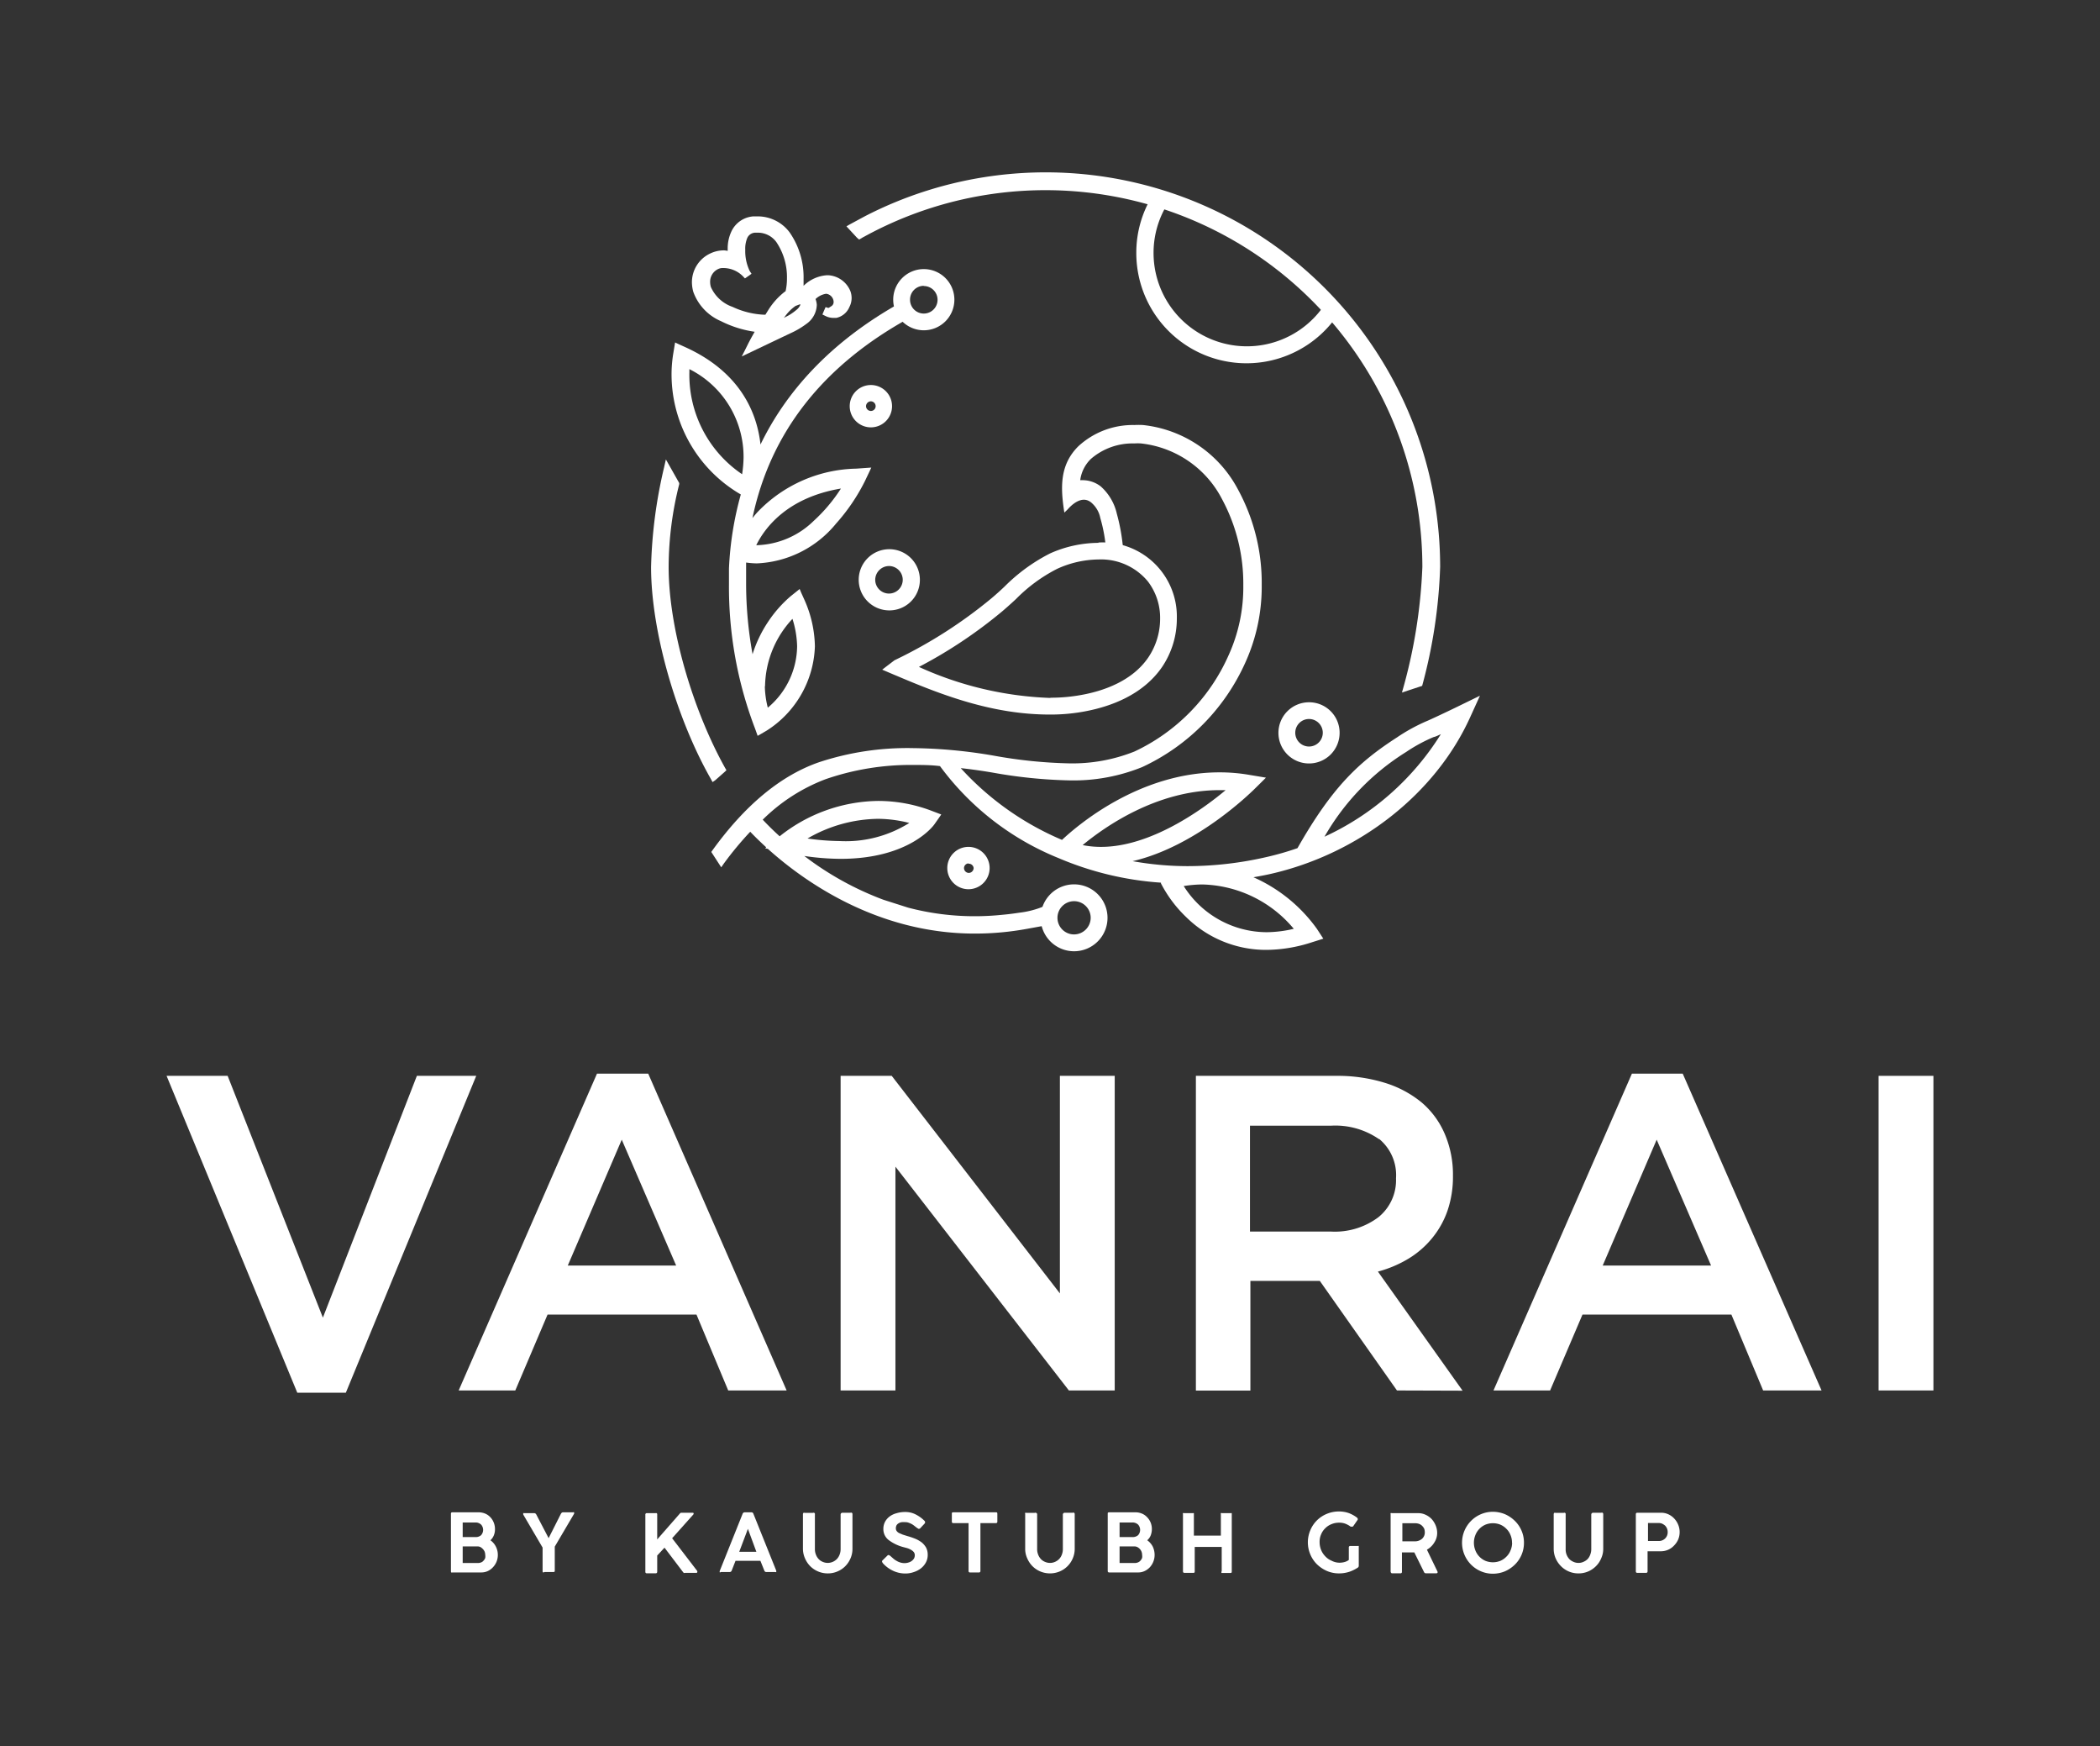
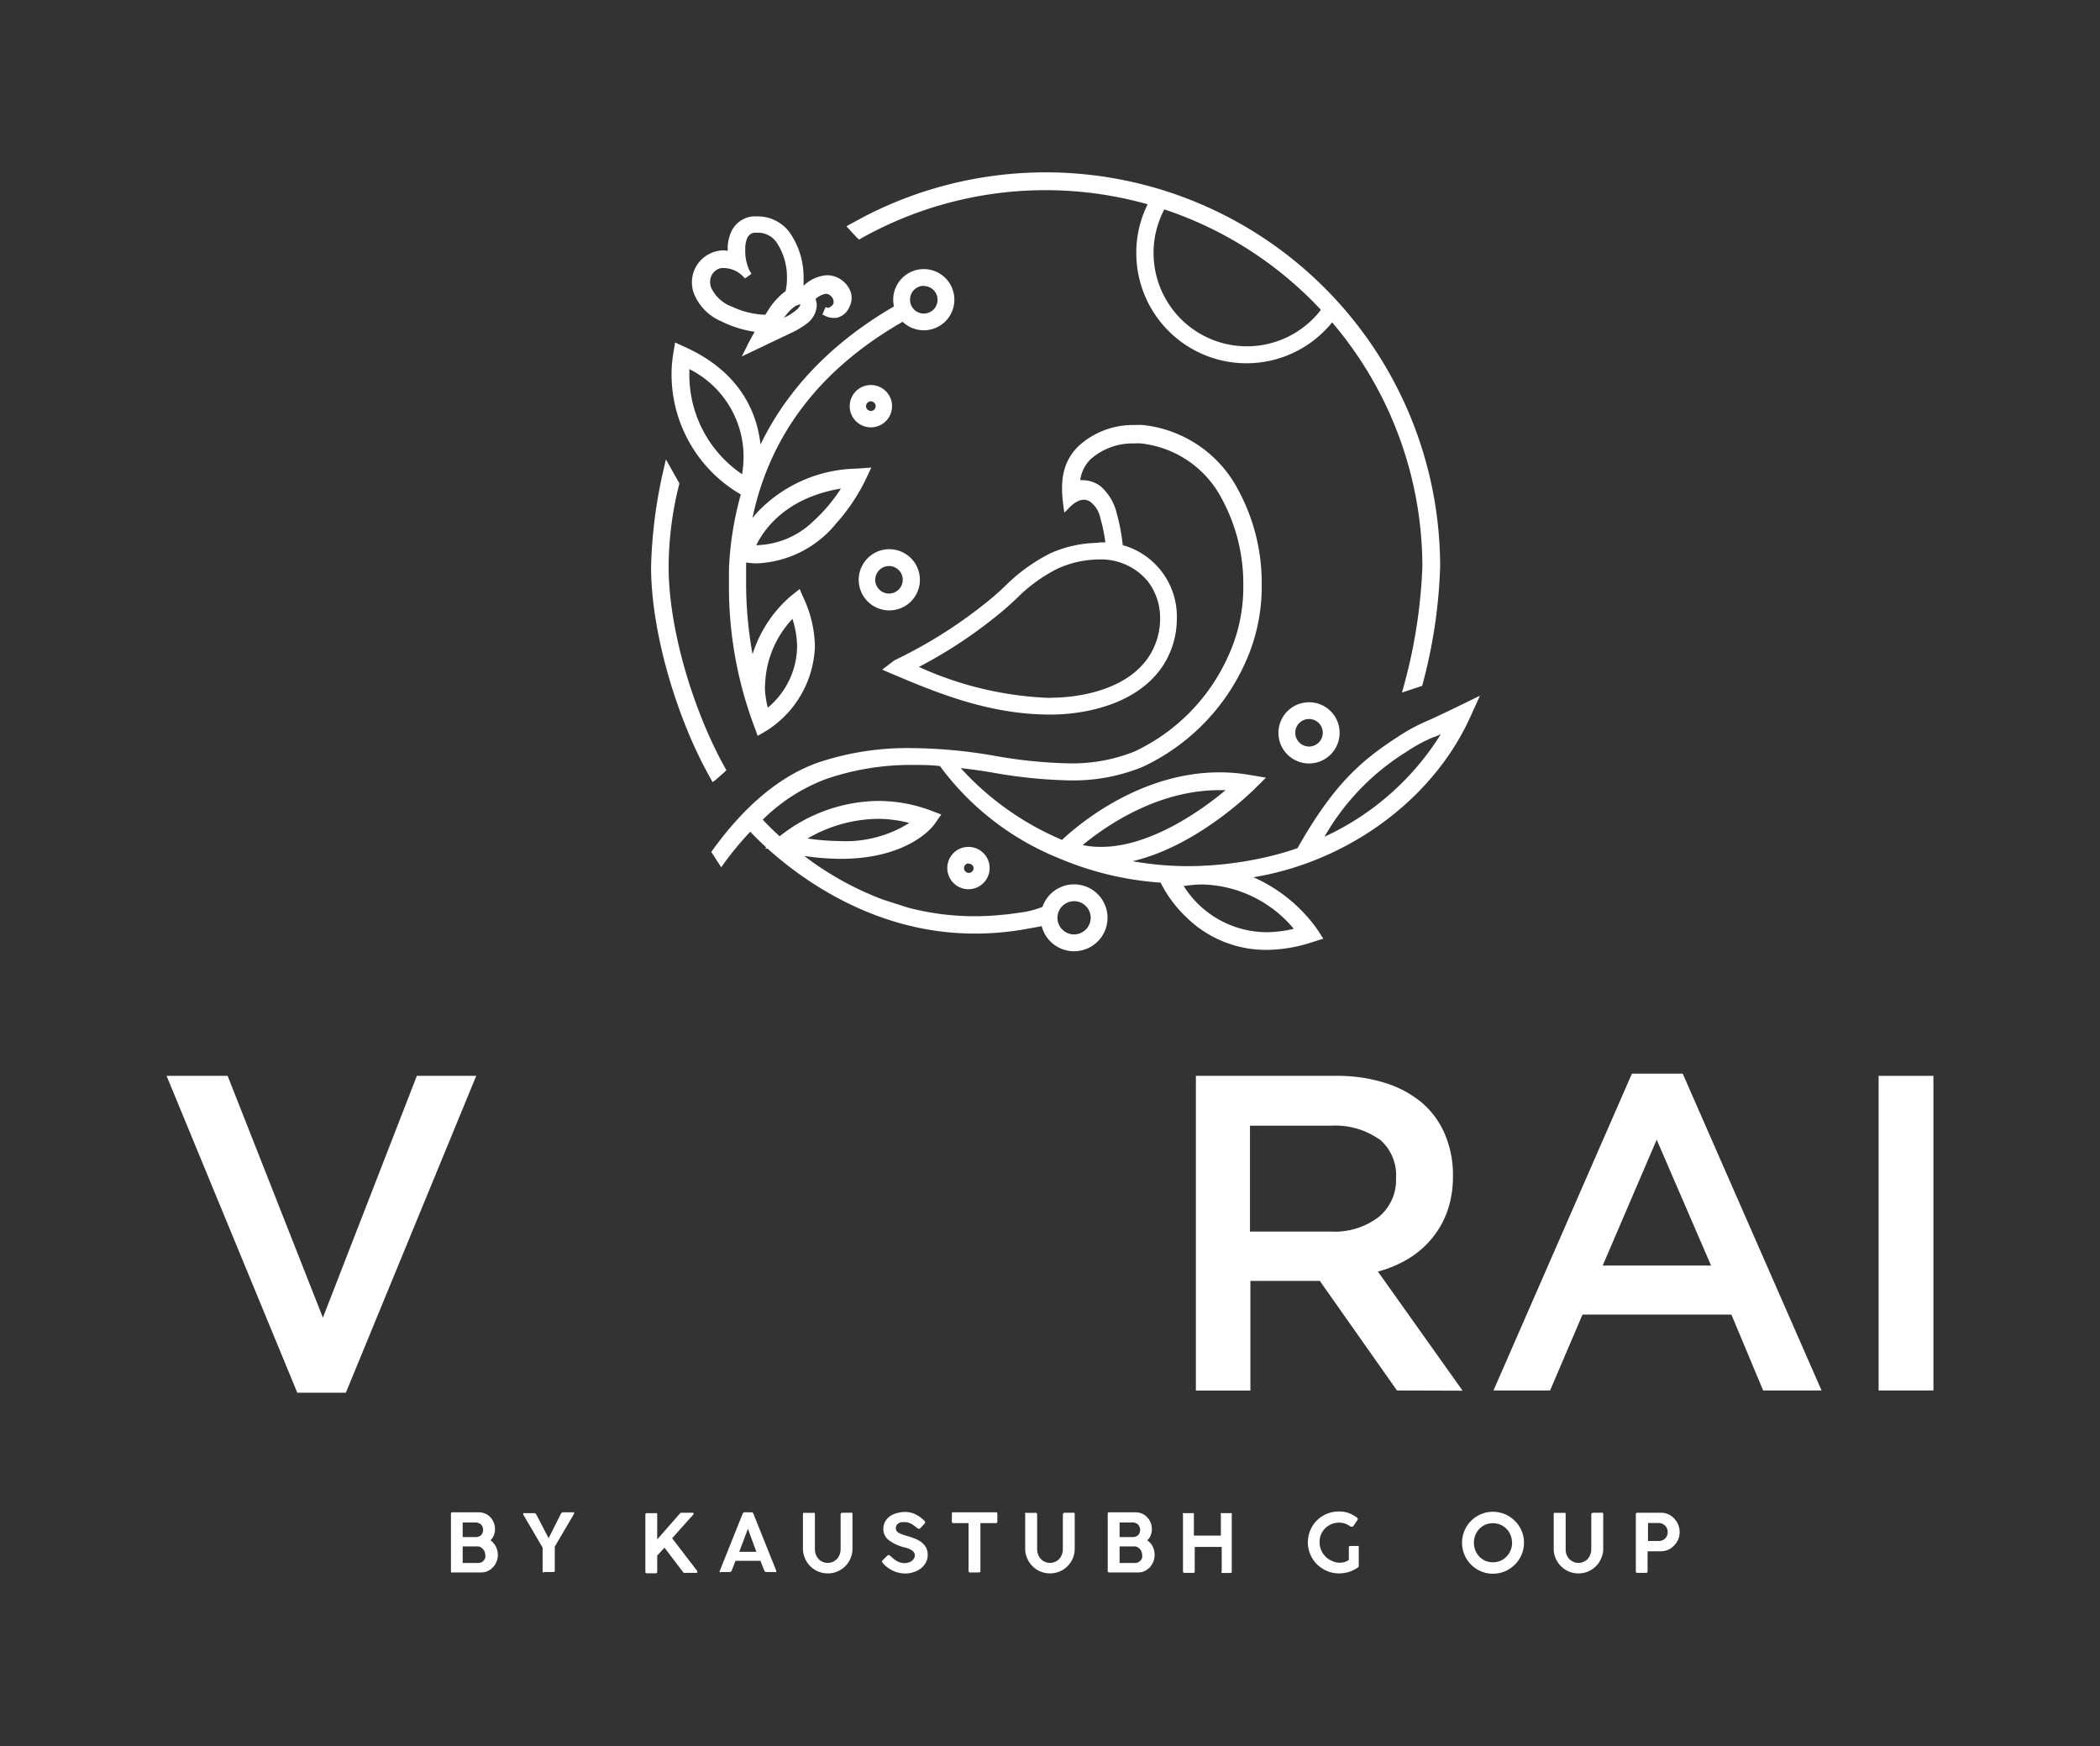
<svg xmlns="http://www.w3.org/2000/svg" viewBox="0 0 198.43 164.95">
  <rect x="0" y="0" width="198.43" height="164.95" fill="#333333" stroke="none" />
  <defs>
    <style>.cls-1{fill:#fff;}.cls-2{fill:none;}</style>
  </defs>
  <g id="Layer_2" data-name="Layer 2">
    <g id="inside_04" data-name="inside 04">
      <path class="cls-1" d="M39.39,101.63H45L32.68,131.56H28.09L15.74,101.63h5.77l9,22.84Z" />
-       <path class="cls-1" d="M74.33,131.35H68.81l-3-7.17H51.74l-3.05,7.17H43.34l13.07-29.93h4.84ZM58.75,107.66l-5.1,11.89H63.89Z" />
-       <path class="cls-1" d="M100.15,101.63h5.18v29.72H101L84.61,110.21v21.14H79.43V101.63h4.83l15.89,20.55Z" />
      <path class="cls-1" d="M132,131.35,124.71,121h-6.56v10.36H113V101.63h13.25a15.1,15.1,0,0,1,4.61.66,10.15,10.15,0,0,1,3.48,1.86,8.05,8.05,0,0,1,2.19,3,9.72,9.72,0,0,1,.76,3.92,9.88,9.88,0,0,1-.53,3.34,8.46,8.46,0,0,1-1.47,2.59,8.7,8.7,0,0,1-2.22,1.91,11.16,11.16,0,0,1-2.87,1.21l8,11.25Zm-1.71-23.75a7.24,7.24,0,0,0-4.55-1.26h-7.63v10h7.67a6.84,6.84,0,0,0,4.47-1.36,4.49,4.49,0,0,0,1.66-3.67A4.43,4.43,0,0,0,130.33,107.6Z" />
      <path class="cls-1" d="M172.12,131.35H166.6l-3-7.17H149.53l-3.06,7.17h-5.35l13.08-29.93H159Zm-15.58-23.69-5.1,11.89h10.24Z" />
      <path class="cls-1" d="M182.69,101.63v29.72h-5.18V101.63Z" />
      <path class="cls-1" d="M125.72,28.38l-.22-.13-.14.22A8.82,8.82,0,0,1,109,23.89a8.75,8.75,0,0,1,1.27-4.55l.13-.22-1.14-.69L109,18.3l-.13.22a10.26,10.26,0,0,0-1.5,5.36,10.41,10.41,0,0,0,19.32,5.41l.13-.22Z" />
      <polygon class="cls-1" points="104.83 52.28 104.83 52.28 104.83 52.28 104.83 52.28" />
      <path class="cls-1" d="M137.73,66.75c-1,.49-2.65,1.26-2.85,1.34A16.94,16.94,0,0,0,132,69.66c-3.59,2.32-6.1,4.65-9.4,10.46a27.2,27.2,0,0,1-2.84.82,33.49,33.49,0,0,1-7.55.88,29.64,29.64,0,0,1-5.19-.47c6-1.39,11.12-6.44,11.43-6.73l.75-.74.42-.42L118,73.19a16.52,16.52,0,0,0-2.77-.23c-7.66,0-13.54,5.12-14.88,6.38a27.34,27.34,0,0,1-9.57-6.78q1.47.16,3,.42a46.22,46.22,0,0,0,7.31.74,17.3,17.3,0,0,0,6.84-1.26,19.83,19.83,0,0,0,9.76-9.91,17.33,17.33,0,0,0,1.53-7.32A18.44,18.44,0,0,0,117,46.28a11.54,11.54,0,0,0-9-6.13,7.09,7.09,0,0,0-.81,0,7.59,7.59,0,0,0-5.29,2c-1.8,1.78-1.69,3.95-1.33,6.27,0,0,.25-.23.35-.34.5-.56,1.47-1.34,2.3-.51a2.55,2.55,0,0,1,.75,1.37,14.36,14.36,0,0,1,.55,3.15l.27,0s0,.3,0,.3h.31v-.19l.46.13s0,.07,0,.1l.6,0a18.12,18.12,0,0,0-.63-3.9,4.9,4.9,0,0,0-1.53-2.59,2.82,2.82,0,0,0-1.7-.58,1.81,1.81,0,0,0-.23,0,3.42,3.42,0,0,1,1-2,6,6,0,0,1,4.11-1.47,4.49,4.49,0,0,1,.64,0,9.82,9.82,0,0,1,7.66,5.28,16.8,16.8,0,0,1,2,8.12,15.5,15.5,0,0,1-1.39,6.61,18.15,18.15,0,0,1-8.89,9.09,15.83,15.83,0,0,1-6.2,1.12,44.8,44.8,0,0,1-7-.71,47.36,47.36,0,0,0-7.74-.73A26.62,26.62,0,0,0,77.4,72c-3.62,1.25-7,4.06-10.07,8.31l-.12.17.7,1.08.24.37.25-.36a31.62,31.62,0,0,1,2.49-3c.32.34.84.86,1.51,1.47l-.1.09.26.06c3.27,2.94,10.21,8,19.54,8A27.21,27.21,0,0,0,97,87.75l1.54-.28.18,0,.45-1.55.2-.69-.63.34a8.56,8.56,0,0,1-2.45.65c-.89.14-1.63.2-1.63.2a25,25,0,0,1-2.55.13,24.62,24.62,0,0,1-6.3-.81L83.49,85A29,29,0,0,1,76,80.86a24.19,24.19,0,0,0,3.43.27c6.44,0,8.75-3.08,8.89-3.3l.4-.57.22-.32-1-.38a14.18,14.18,0,0,0-5-.9A15.19,15.19,0,0,0,73.67,79c-.76-.69-1.29-1.24-1.6-1.57A17,17,0,0,1,78,73.61a24.61,24.61,0,0,1,8.26-1.35c.84,0,1.7,0,2.56.11A26,26,0,0,0,100,81.05a29.77,29.77,0,0,0,9.7,2.33l0,.07a12,12,0,0,0,2.37,3.17,10.74,10.74,0,0,0,7.59,3.11A14.14,14.14,0,0,0,124,89l.67-.21.37-.12-.6-.92a14.67,14.67,0,0,0-6-4.88c.56-.1,1.12-.2,1.68-.33,8.31-1.91,15.49-7.54,18.77-14.73l.61-1.34.34-.75Zm-1.58,2.6a25.54,25.54,0,0,1-11,9.69,22.72,22.72,0,0,1,7.71-8,15.06,15.06,0,0,1,2.62-1.42C135.59,69.61,135.84,69.5,136.15,69.35Zm-22.56,14.2a11.6,11.6,0,0,1,8.66,4.19,11.47,11.47,0,0,1-2.55.32,9.3,9.3,0,0,1-7.85-4.36A11.92,11.92,0,0,1,113.59,83.55ZM102.3,79.83c2.09-1.73,7-5.19,12.93-5.19l.58,0C113.5,76.58,108.66,80,104.05,80A8.61,8.61,0,0,1,102.3,79.83Zm-26-.62A13.57,13.57,0,0,1,83,77.35a12.23,12.23,0,0,1,2.92.39,11.29,11.29,0,0,1-6.59,1.71A23,23,0,0,1,76.31,79.21Z" />
      <path class="cls-1" d="M67.6,73.69l.86-.76.18-.17-.12-.21c-3-5.37-5.34-13.09-5.34-19a32.13,32.13,0,0,1,1-7.81l0-.11-1.26-2.23-.17.75a45.26,45.26,0,0,0-1.23,9.4c0,6.23,2.47,14.45,5.63,20l.18.33Z" />
      <path class="cls-1" d="M70,46.71a30.89,30.89,0,0,0-1.12,7c0,.51,0,1,0,1.51A37.48,37.48,0,0,0,71.26,68.6l.08.21.13.36.12.34.32-.18.56-.33h0A9.81,9.81,0,0,0,77,61.05a11.21,11.21,0,0,0-1-4.41L75.71,56l-.15-.36-.86.69h0a11.65,11.65,0,0,0-2.07,2.33,11.92,11.92,0,0,0-1.52,3.14,37.44,37.44,0,0,1-.61-6.55c0-.48,0-1,0-1.45,0-.22,0-.44,0-.66a8.43,8.43,0,0,0,1,.08A10.21,10.21,0,0,0,79,49.46a18.16,18.16,0,0,0,2.72-4l.39-.82.22-.47-1.42.1a13.27,13.27,0,0,0-9.3,4.07c-.19.2-.35.4-.51.6C72.79,40.88,77.73,34.52,86,30l.26-.14-.67-1.2-.14-.27-.26.15c-6.9,3.82-11,8.64-13.33,13.45-.33-3-1.9-6.82-7.07-9.18l-.64-.29-.36-.17-.18,1.09h0v0A12.55,12.55,0,0,0,63.46,35,13.12,13.12,0,0,0,70,46.71Zm.14-1.9a11.33,11.33,0,0,1-5-9.67v-.27a9.26,9.26,0,0,1,5.12,8.36A11.2,11.2,0,0,1,70.12,44.81Zm2.15,20a9.51,9.51,0,0,1,2.59-6.35,9.19,9.19,0,0,1,.44,2.59,7.66,7.66,0,0,1-2.77,5.8A8.84,8.84,0,0,1,72.27,64.84Zm-.83-13.31c.76-1.55,2.85-4.49,8-5.35a15.35,15.35,0,0,1-2.6,3.08,8,8,0,0,1-5.31,2.27Z" />
      <path class="cls-1" d="M81.18,22.63l.21-.12.11-.07h0l.17-.09A35.61,35.61,0,0,1,134.4,53.56a49.47,49.47,0,0,1-1.93,11.86l1.91-.63a48.56,48.56,0,0,0,1.7-11.23A37.27,37.27,0,0,0,81.74,20.42l-1.43.77-.33.19,1,1.08Z" />
      <path class="cls-1" d="M123.69,66.34a2.89,2.89,0,1,0,2.89,2.88A2.88,2.88,0,0,0,123.69,66.34Zm0,4.18a1.3,1.3,0,1,1,1.3-1.3A1.3,1.3,0,0,1,123.69,70.52Z" />
      <path class="cls-1" d="M87.29,31.2a2.89,2.89,0,1,0-2.89-2.88A2.89,2.89,0,0,0,87.29,31.2Zm0-4.18a1.3,1.3,0,1,1-1.3,1.3A1.3,1.3,0,0,1,87.29,27Z" />
      <path class="cls-1" d="M91.51,80a2,2,0,1,0,2,2A2,2,0,0,0,91.51,80Zm0,1.59A.46.46,0,0,1,92,82a.47.47,0,0,1-.46.46.46.46,0,0,1-.45-.46A.45.45,0,0,1,91.51,81.56Z" />
      <path class="cls-1" d="M84.29,38.37a2,2,0,1,0-2,2A2,2,0,0,0,84.29,38.37Zm-2,.45a.46.46,0,0,1-.46-.45.47.47,0,0,1,.46-.46.46.46,0,0,1,.45.46A.45.45,0,0,1,82.25,38.82Z" />
      <path class="cls-1" d="M101.49,83.54a3.16,3.16,0,1,0,3.16,3.16A3.16,3.16,0,0,0,101.49,83.54Zm0,4.73a1.57,1.57,0,1,1,1.57-1.57A1.58,1.58,0,0,1,101.49,88.27Z" />
-       <path class="cls-1" d="M86.92,54.77A2.89,2.89,0,1,0,84,57.66,2.88,2.88,0,0,0,86.92,54.77ZM84,53.47a1.3,1.3,0,1,1-1.3,1.3A1.31,1.31,0,0,1,84,53.47Z" />
+       <path class="cls-1" d="M86.92,54.77A2.89,2.89,0,1,0,84,57.66,2.88,2.88,0,0,0,86.92,54.77ZM84,53.47a1.3,1.3,0,1,1-1.3,1.3A1.31,1.31,0,0,1,84,53.47" />
      <path class="cls-1" d="M103.8,51.28a11.34,11.34,0,0,0-4.58,1,16.83,16.83,0,0,0-4.3,3.13c-.4.38-.82.76-1.25,1.12a44.2,44.2,0,0,1-9,5.77h0l-.16.08h0l-.17.13h0l-.63.48-.35.27,1.1.47.29.12c4.35,1.85,9.08,3.65,14.44,3.65h.06a17.47,17.47,0,0,0,3.42-.33c2.24-.44,5.31-1.5,7.14-4.17a8.15,8.15,0,0,0,1.39-4.57,7,7,0,0,0-7.41-7.18ZM99.25,65.93h0A32.64,32.64,0,0,1,86.83,63a44.32,44.32,0,0,0,7.87-5.25c.45-.38.89-.78,1.3-1.16a15,15,0,0,1,3.88-2.85,9.6,9.6,0,0,1,3.92-.89,5.74,5.74,0,0,1,4.66,2.07,5.66,5.66,0,0,1,1.16,3.52,6.54,6.54,0,0,1-1.12,3.67c-1.49,2.19-4.14,3.12-6.12,3.5a16.13,16.13,0,0,1-3.13.3Z" />
      <path class="cls-1" d="M80.47,28.15a1.94,1.94,0,0,0-.11-.63A2.41,2.41,0,0,0,78.25,26h-.1a3.47,3.47,0,0,0-2.22,1c0-.21,0-.42,0-.64a7.41,7.41,0,0,0-1.32-4.41,3.76,3.76,0,0,0-3.06-1.51h-.37a2.48,2.48,0,0,0-2.09,1.47,3.76,3.76,0,0,0-.33,1.58c0,.07,0,.14,0,.21a2.11,2.11,0,0,0-.35-.05,3,3,0,0,0-1.31.3,3,3,0,0,0-1.72,2.69,3.47,3.47,0,0,0,.13.93,4.76,4.76,0,0,0,2.62,2.77,10.27,10.27,0,0,0,3.18,1c-.24.42-.48.85-.69,1.28l-.19.38-.34.67,4.58-2.18a8,8,0,0,0,1.59-.94,2.27,2.27,0,0,0,.92-1.76v0h0v0a1.93,1.93,0,0,0-.12-.54,1.86,1.86,0,0,1,1-.5h0a.8.8,0,0,1,.71.78.46.46,0,0,1-.18.37l-.28.18-.08,0h0l-.22-.07-.21.48-.09.22.27.13h0a1.67,1.67,0,0,0,.75.19h0l.29,0h0A1.73,1.73,0,0,0,80.26,29,1.85,1.85,0,0,0,80.47,28.15Zm-8.15,1.58h-.1a7.78,7.78,0,0,1-3-.74,3.49,3.49,0,0,1-2.05-1.88,1.74,1.74,0,0,1-.07-.48,1.32,1.32,0,0,1,.79-1.23,1,1,0,0,1,.45-.08,2.6,2.6,0,0,1,1.9.82l0,0,0,0,.15.16.42-.29.2-.15-.17-.26h0a4.32,4.32,0,0,1-.42-2,2.61,2.61,0,0,1,.17-1.07.85.85,0,0,1,.75-.55h.23a2.16,2.16,0,0,1,1.79.89,5.92,5.92,0,0,1,1,3.43,5.34,5.34,0,0,1-.13,1.21l-.08.05h0a6.62,6.62,0,0,0-1.53,1.69Zm1.85.17a4.06,4.06,0,0,1,1-1l0,0,.4-.15.05,0,0,.06a1.19,1.19,0,0,1-.36.46,5.59,5.59,0,0,1-.57.42c-.2.13-.42.23-.63.34Z" />
      <path class="cls-1" d="M42.61,148.43V143a.12.12,0,0,1,.14-.14h2.47a1.59,1.59,0,0,1,.62.12,1.39,1.39,0,0,1,.49.34,1.53,1.53,0,0,1,.32.5,1.59,1.59,0,0,1,.12.62,1.46,1.46,0,0,1-.11.6,1.23,1.23,0,0,1-.32.46,1.62,1.62,0,0,1,.51.59,1.71,1.71,0,0,1,.19.8,1.68,1.68,0,0,1-.12.63,1.72,1.72,0,0,1-.34.53,1.6,1.6,0,0,1-.49.36,1.46,1.46,0,0,1-.61.13H42.75C42.65,148.58,42.61,148.53,42.61,148.43Zm2.32-4.61H43.72v1.38h1.21a.76.76,0,0,0,.53-.18.75.75,0,0,0,0-1A.76.76,0,0,0,44.93,143.82Zm.23,2.26H43.72v1.57h1.45a.83.83,0,0,0,.32-.07.55.55,0,0,0,.22-.18.58.58,0,0,0,.14-.24.86.86,0,0,0,0-.27.87.87,0,0,0-.06-.32.85.85,0,0,0-.17-.25,1,1,0,0,0-.23-.18A.71.71,0,0,0,45.16,146.08Z" />
      <path class="cls-1" d="M51.27,148.42v-2.23l-1.83-3.12c0-.06,0-.1,0-.13s0,0,.11,0h.94a.22.22,0,0,1,.19.14l1.16,2.22L53,143c.06-.1.12-.14.2-.14h.95a.11.11,0,0,1,.1,0s0,.07,0,.13l-1.83,3.11v2.24c0,.11,0,.16-.14.16h-.83C51.32,148.58,51.27,148.53,51.27,148.42Z" />
      <path class="cls-1" d="M65.51,143.07l-2,2.24,2.37,3.09a.17.17,0,0,1,0,.13s0,.05-.1.05H64.73a.16.16,0,0,1-.12,0,.45.45,0,0,1-.09-.1l-1.73-2.28-.69.74v1.53c0,.1-.05.15-.14.15h-.83a.13.13,0,0,1-.15-.15v-5.38a.13.13,0,0,1,.15-.15h.81a.14.14,0,0,1,.1,0,.11.11,0,0,1,.06.11v2.37L64.22,143a.27.27,0,0,1,.13-.1h1.1s.09,0,.09.06A.13.13,0,0,1,65.51,143.07Z" />
      <path class="cls-1" d="M68,148.42,70.17,143a.21.21,0,0,1,.19-.14H71a.19.19,0,0,1,.19.14l2.16,5.38q0,.08,0,.12a.12.12,0,0,1-.11,0h-.83a.19.19,0,0,1-.19-.14l-.37-.92H69.5l-.36.92a.2.2,0,0,1-.19.14h-.84C68,148.58,68,148.53,68,148.42Zm2.67-4-.82,2.17h1.62Z" />
      <path class="cls-1" d="M77,143.07v3.27a1.39,1.39,0,0,0,.09.5,1.27,1.27,0,0,0,.25.42,1.05,1.05,0,0,0,.38.27,1.18,1.18,0,0,0,.5.11,1.23,1.23,0,0,0,.87-.38,1.27,1.27,0,0,0,.25-.42,1.39,1.39,0,0,0,.09-.5v-3.27a.17.17,0,0,1,.17-.17h.76a.2.2,0,0,1,.13,0,.16.16,0,0,1,.06.13v3.27a2.26,2.26,0,0,1-.18.9,2.4,2.4,0,0,1-.5.75,2.29,2.29,0,0,1-.75.5,2.26,2.26,0,0,1-.9.18,2.34,2.34,0,0,1-1.66-.68,2.4,2.4,0,0,1-.5-.75,2.27,2.27,0,0,1-.19-.9v-3.27a.21.21,0,0,1,.05-.12.17.17,0,0,1,.12,0h.78a.16.16,0,0,1,.12,0A.14.14,0,0,1,77,143.07Z" />
      <path class="cls-1" d="M83.46,147.71a.51.51,0,0,1-.09-.13.14.14,0,0,1,0-.16l.51-.5s.09-.06.14,0a.31.31,0,0,1,.13.08l.26.23a1.61,1.61,0,0,0,.3.21,1.46,1.46,0,0,0,.36.16,1.35,1.35,0,0,0,.41.06,1.24,1.24,0,0,0,.4-.07.86.86,0,0,0,.3-.16.76.76,0,0,0,.2-.24.67.67,0,0,0,.06-.28.49.49,0,0,0-.11-.31,1,1,0,0,0-.27-.21,1.84,1.84,0,0,0-.35-.15l-.34-.09a4,4,0,0,1-1.41-.68,1.29,1.29,0,0,1-.49-1.05,1.41,1.41,0,0,1,.15-.65,1.54,1.54,0,0,1,.42-.5,1.85,1.85,0,0,1,.66-.32,2.75,2.75,0,0,1,.84-.12,2.11,2.11,0,0,1,1,.24,3.16,3.16,0,0,1,.8.58.19.19,0,0,1,0,.3l-.42.45c-.06,0-.1.06-.15,0a.49.49,0,0,1-.15-.09l-.21-.16a1.7,1.7,0,0,0-.26-.18,2.08,2.08,0,0,0-.3-.13.86.86,0,0,0-.32-.05,1.51,1.51,0,0,0-.3,0,.7.7,0,0,0-.29.09.6.6,0,0,0-.21.18.61.61,0,0,0-.08.32.41.41,0,0,0,.08.25.63.63,0,0,0,.23.19l.35.15.45.14a6.93,6.93,0,0,1,.73.25,2.78,2.78,0,0,1,.61.35,1.76,1.76,0,0,1,.41.49,1.45,1.45,0,0,1,.15.68,1.49,1.49,0,0,1-.18.73,1.77,1.77,0,0,1-.47.55,2.19,2.19,0,0,1-.68.35,2.4,2.4,0,0,1-.8.13,2.72,2.72,0,0,1-1.15-.26A3,3,0,0,1,83.46,147.71Z" />
      <path class="cls-1" d="M89.94,143.77V143c0-.09,0-.14.15-.14h4c.1,0,.15,0,.15.14v.73a.13.13,0,0,1-.15.15H92.64v4.51a.13.13,0,0,1-.15.15h-.82a.13.13,0,0,1-.15-.15v-4.51H90.09A.13.13,0,0,1,89.94,143.77Z" />
      <path class="cls-1" d="M98,143.07v3.27a1.39,1.39,0,0,0,.09.5,1.27,1.27,0,0,0,.25.42,1.05,1.05,0,0,0,.38.27,1.18,1.18,0,0,0,.5.11,1.14,1.14,0,0,0,.49-.11,1.16,1.16,0,0,0,.63-.69,1.39,1.39,0,0,0,.09-.5v-3.27a.17.17,0,0,1,.17-.17h.76a.2.2,0,0,1,.13,0,.16.16,0,0,1,.06.13v3.27a2.26,2.26,0,0,1-.18.9,2.3,2.3,0,0,1-1.25,1.25,2.37,2.37,0,0,1-1.81,0,2.29,2.29,0,0,1-.75-.5,2.4,2.4,0,0,1-.5-.75,2.11,2.11,0,0,1-.19-.9v-3.27a.21.21,0,0,1,0-.12.16.16,0,0,1,.11,0h.79a.16.16,0,0,1,.12,0A.14.14,0,0,1,98,143.07Z" />
      <path class="cls-1" d="M104.67,148.43V143c0-.09,0-.14.15-.14h2.47a1.54,1.54,0,0,1,.61.12,1.39,1.39,0,0,1,.49.34,1.56,1.56,0,0,1,.33.5,1.59,1.59,0,0,1,.12.62,1.64,1.64,0,0,1-.11.6,1.15,1.15,0,0,1-.33.46,1.65,1.65,0,0,1,.52.59,1.84,1.84,0,0,1,.18.8,1.73,1.73,0,0,1-.45,1.16,1.64,1.64,0,0,1-.5.36,1.39,1.39,0,0,1-.61.13h-2.72A.13.13,0,0,1,104.67,148.43Zm2.33-4.61h-1.21v1.38H107a.78.78,0,0,0,.54-.18.75.75,0,0,0,0-1A.77.77,0,0,0,107,143.82Zm.22,2.26h-1.43v1.57h1.45a.78.78,0,0,0,.31-.07.58.58,0,0,0,.23-.18.72.72,0,0,0,.14-.24.84.84,0,0,0,0-.27.87.87,0,0,0-.06-.32.82.82,0,0,0-.16-.25.84.84,0,0,0-.24-.18A.67.67,0,0,0,107.22,146.08Z" />
      <path class="cls-1" d="M115.44,148.43v-2.3h-2.55v2.3c0,.1,0,.15-.16.15h-.81c-.09,0-.14-.05-.14-.15v-5.37a.21.21,0,0,1,0-.12.12.12,0,0,1,.11,0h.83a.16.16,0,0,1,.09,0s0,.06,0,.12v2h2.55v-2a.21.21,0,0,1,0-.12.12.12,0,0,1,.11,0h.83a.16.16,0,0,1,.09,0s0,.06,0,.12v5.38c0,.1,0,.15-.16.15h-.8A.13.13,0,0,1,115.44,148.43Z" />
      <path class="cls-1" d="M126.58,147.62a1.74,1.74,0,0,0,.45-.06,1.17,1.17,0,0,0,.42-.2v-1.17a.13.13,0,0,1,.15-.15h.69a.19.19,0,0,1,.1,0s0,.06,0,.12v1.74a.22.22,0,0,1-.07.17,3.52,3.52,0,0,1-.8.4,3.14,3.14,0,0,1-1,.16,2.9,2.9,0,0,1-1.14-.23,3.23,3.23,0,0,1-.94-.63,2.88,2.88,0,0,1-.63-.94,2.92,2.92,0,0,1,0-2.27,2.85,2.85,0,0,1,1.55-1.55,2.94,2.94,0,0,1,1.14-.23,2.77,2.77,0,0,1,.94.15,3,3,0,0,1,.78.43.17.17,0,0,1,.07.1.19.19,0,0,1,0,.1l-.45.65-.1,0a.15.15,0,0,1-.12,0,2.12,2.12,0,0,0-.49-.27,1.54,1.54,0,0,0-.58-.1,1.81,1.81,0,0,0-.74.14,1.69,1.69,0,0,0-.59.39,1.65,1.65,0,0,0-.39.58,1.71,1.71,0,0,0-.14.72,2,2,0,0,0,.14.74,1.85,1.85,0,0,0,.4.61,1.65,1.65,0,0,0,.59.41A1.61,1.61,0,0,0,126.58,147.62Z" />
-       <path class="cls-1" d="M131.4,148.43v-5.38a.2.2,0,0,1,0-.11.12.12,0,0,1,.11,0H134a1.58,1.58,0,0,1,.72.16,1.81,1.81,0,0,1,.57.41,2.07,2.07,0,0,1,.37.6,1.86,1.86,0,0,1,.14.7,1.63,1.63,0,0,1-.27.9,1.9,1.9,0,0,1-.7.68l1,2.07a.14.14,0,0,1,0,.11.13.13,0,0,1-.11.05h-1a.19.19,0,0,1-.17-.13l-.91-1.84h-1.17v1.82a.13.13,0,0,1-.15.15h-.82C131.44,148.58,131.4,148.53,131.4,148.43Zm2.31-4.54h-1.2v1.71h1.2a1,1,0,0,0,.66-.24.79.79,0,0,0,.26-.62,1,1,0,0,0-.06-.34,1.05,1.05,0,0,0-.2-.27.79.79,0,0,0-.29-.18A1.15,1.15,0,0,0,133.71,143.89Z" />
      <path class="cls-1" d="M144,145.74a2.86,2.86,0,0,1-.86,2.06,3.12,3.12,0,0,1-.93.63,3,3,0,0,1-1.15.23,2.85,2.85,0,0,1-1.13-.23,2.89,2.89,0,0,1-.93-.63,2.93,2.93,0,0,1,0-4.13,2.89,2.89,0,0,1,.93-.63,2.85,2.85,0,0,1,1.13-.23,3,3,0,0,1,1.15.23,3.12,3.12,0,0,1,.93.63,2.86,2.86,0,0,1,.86,2.07Zm-1.13,0a1.79,1.79,0,0,0-.14-.73,1.62,1.62,0,0,0-.38-.58,1.78,1.78,0,0,0-.57-.4,1.9,1.9,0,0,0-1.43,0,1.78,1.78,0,0,0-.57.4,1.75,1.75,0,0,0-.37.58,1.95,1.95,0,0,0,0,1.45,1.75,1.75,0,0,0,.37.58,1.78,1.78,0,0,0,.57.4,1.9,1.9,0,0,0,1.43,0,1.78,1.78,0,0,0,.57-.4,1.62,1.62,0,0,0,.38-.58A1.78,1.78,0,0,0,142.88,145.74Z" />
      <path class="cls-1" d="M147.94,143.07v3.27a1.38,1.38,0,0,0,.08.5,1.46,1.46,0,0,0,.25.42,1.19,1.19,0,0,0,.39.27,1.14,1.14,0,0,0,.49.11,1.1,1.1,0,0,0,.49-.11,1.19,1.19,0,0,0,.39-.27,1.24,1.24,0,0,0,.24-.42,1.39,1.39,0,0,0,.09-.5v-3.27a.17.17,0,0,1,.18-.17h.76a.22.22,0,0,1,.13,0,.16.16,0,0,1,.06.13v3.27a2.11,2.11,0,0,1-.19.9,2.24,2.24,0,0,1-.5.75,2.36,2.36,0,0,1-.74.5,2.31,2.31,0,0,1-.91.18,2.3,2.3,0,0,1-1.65-.68,2.43,2.43,0,0,1-.51-.75,2.26,2.26,0,0,1-.18-.9v-3.27a.21.21,0,0,1,.05-.12.14.14,0,0,1,.11,0h.79a.16.16,0,0,1,.12,0A.14.14,0,0,1,147.94,143.07Z" />
      <path class="cls-1" d="M154.57,148.43v-5.38c0-.1.05-.15.14-.15h2.23a1.64,1.64,0,0,1,.71.15,1.76,1.76,0,0,1,.56.41,1.9,1.9,0,0,1,.37.59,1.75,1.75,0,0,1,.13.68,1.79,1.79,0,0,1-.13.68,1.84,1.84,0,0,1-.38.57,1.66,1.66,0,0,1-.56.41,1.71,1.71,0,0,1-.71.15h-1.25v1.89c0,.1-.05.15-.16.15h-.81C154.62,148.58,154.57,148.53,154.57,148.43Zm2.15-4.56h-1v1.7h1a.84.84,0,0,0,.62-.24.81.81,0,0,0,.24-.6.88.88,0,0,0-.06-.33.9.9,0,0,0-.18-.28,1.27,1.27,0,0,0-.27-.18A.81.81,0,0,0,156.72,143.87Z" />
      <rect class="cls-2" width="198.43" height="164.95" />
    </g>
  </g>
</svg>